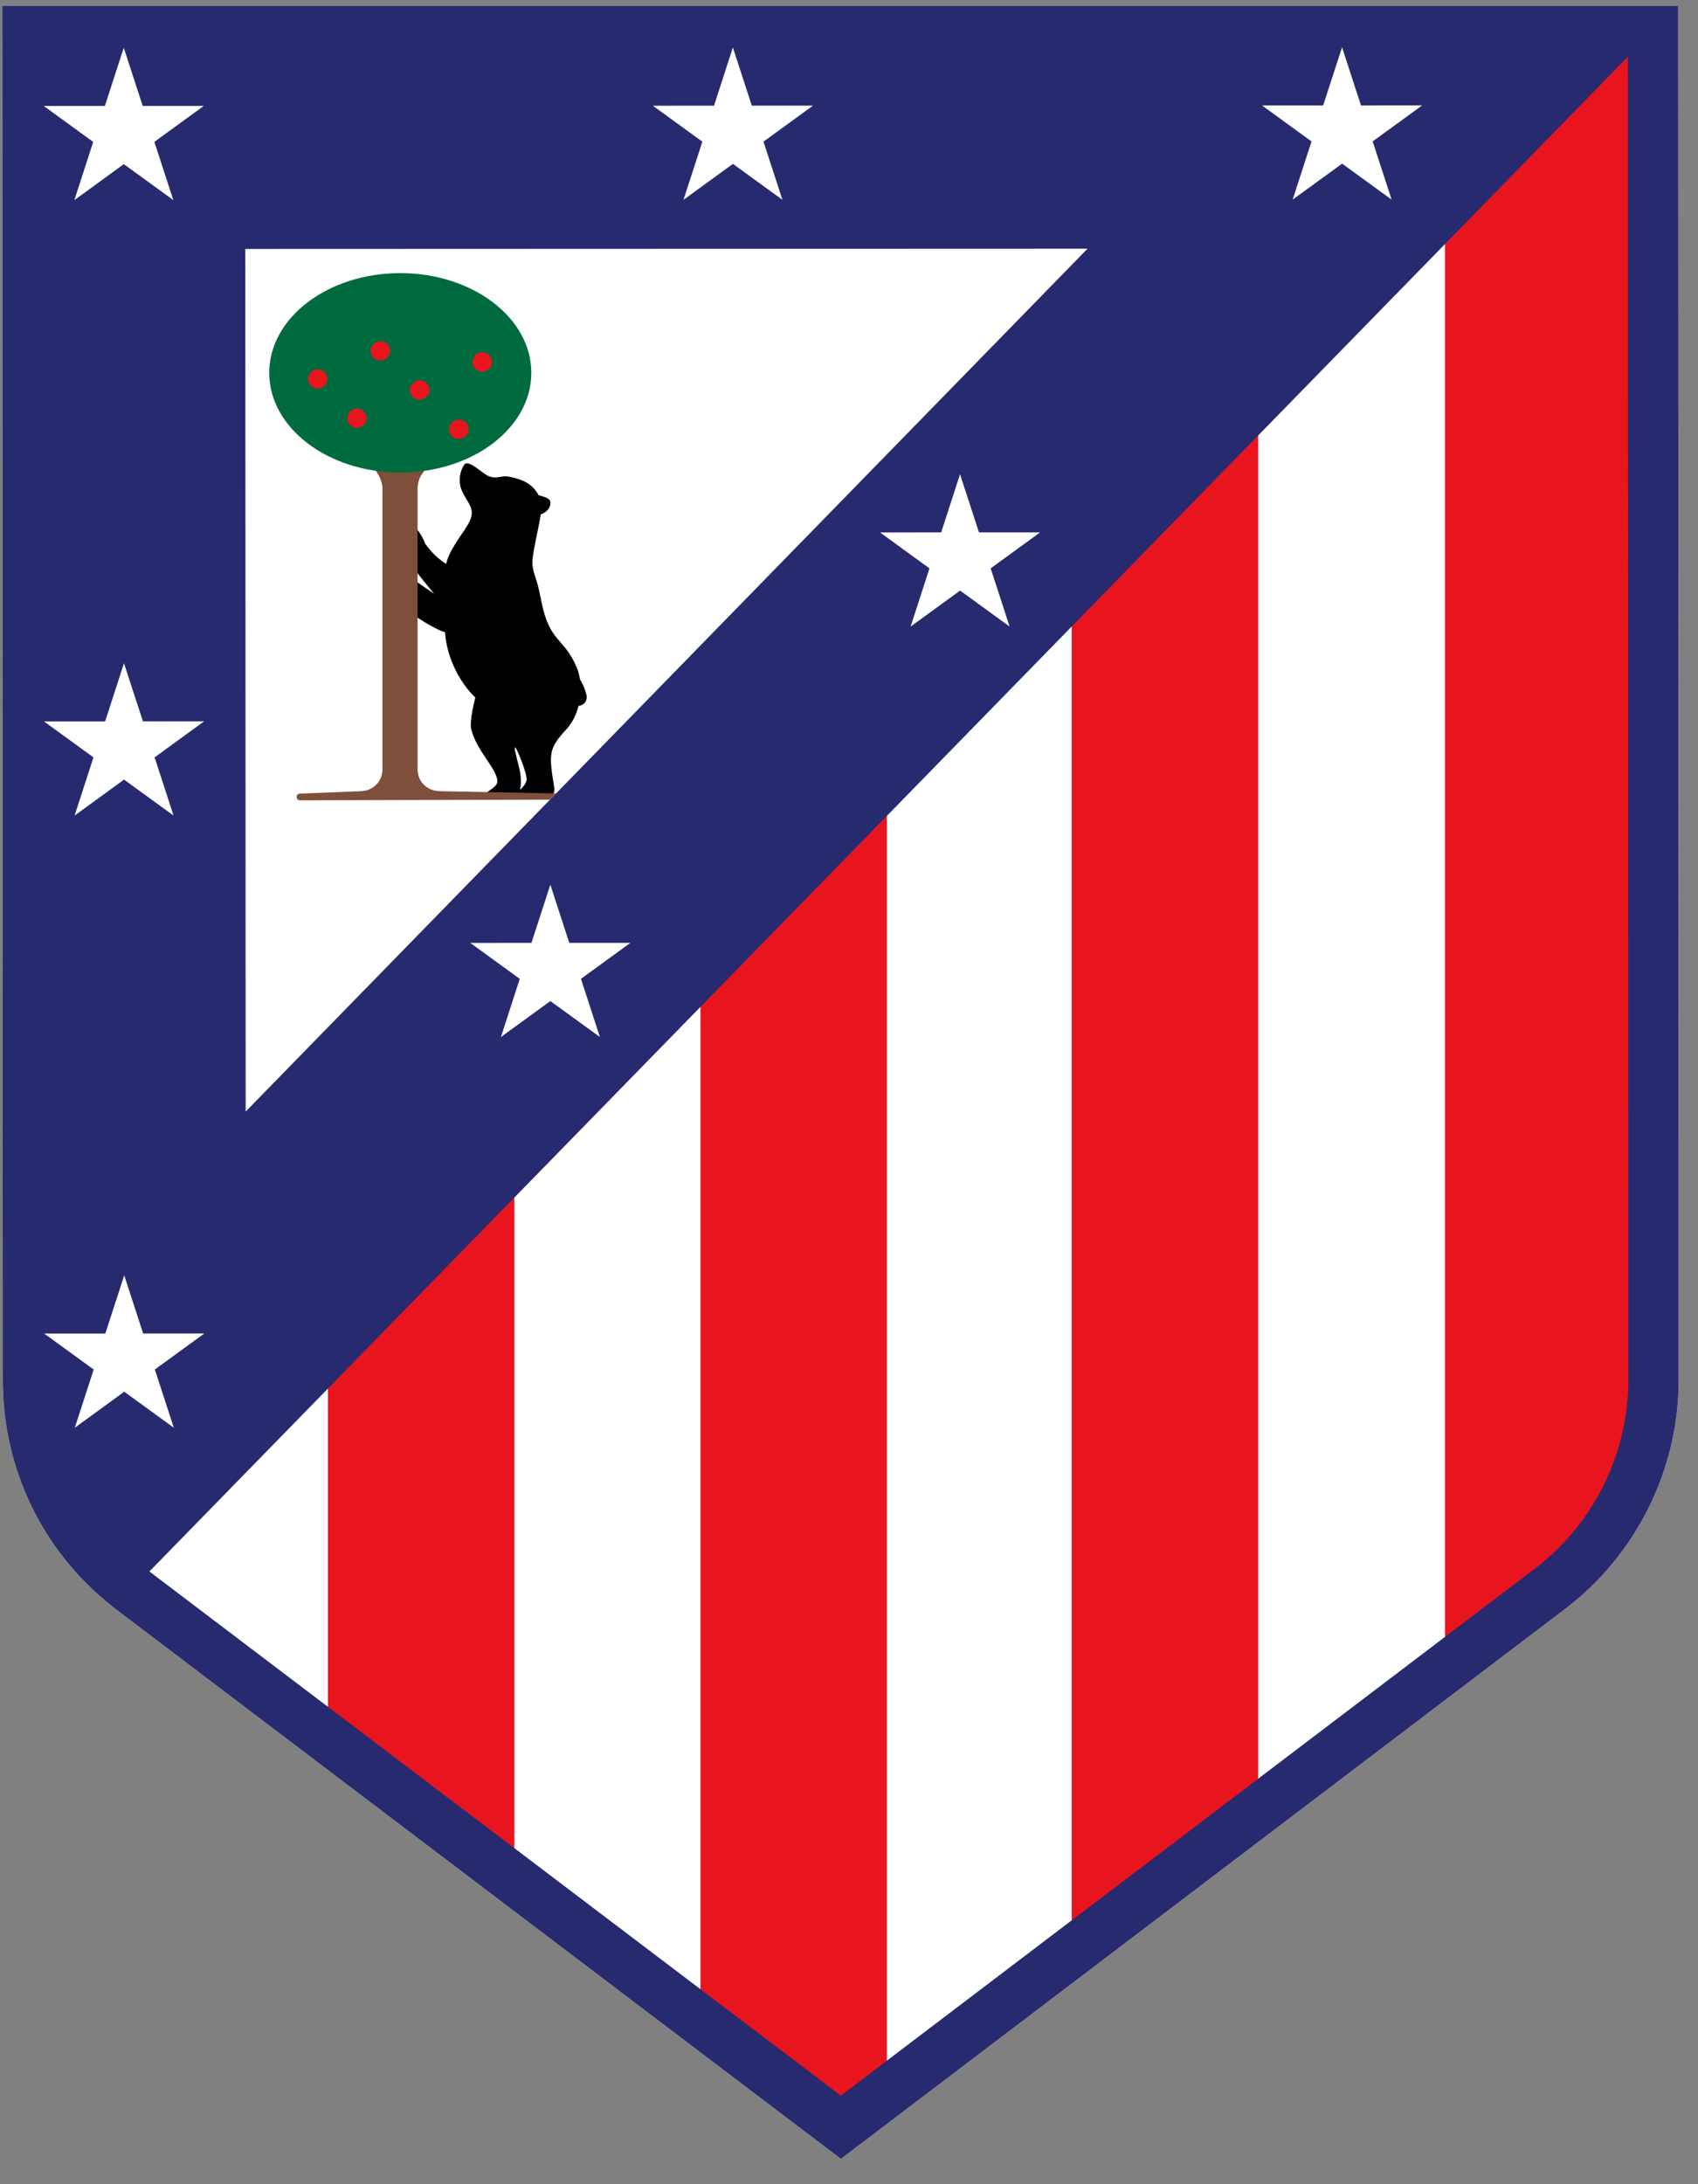
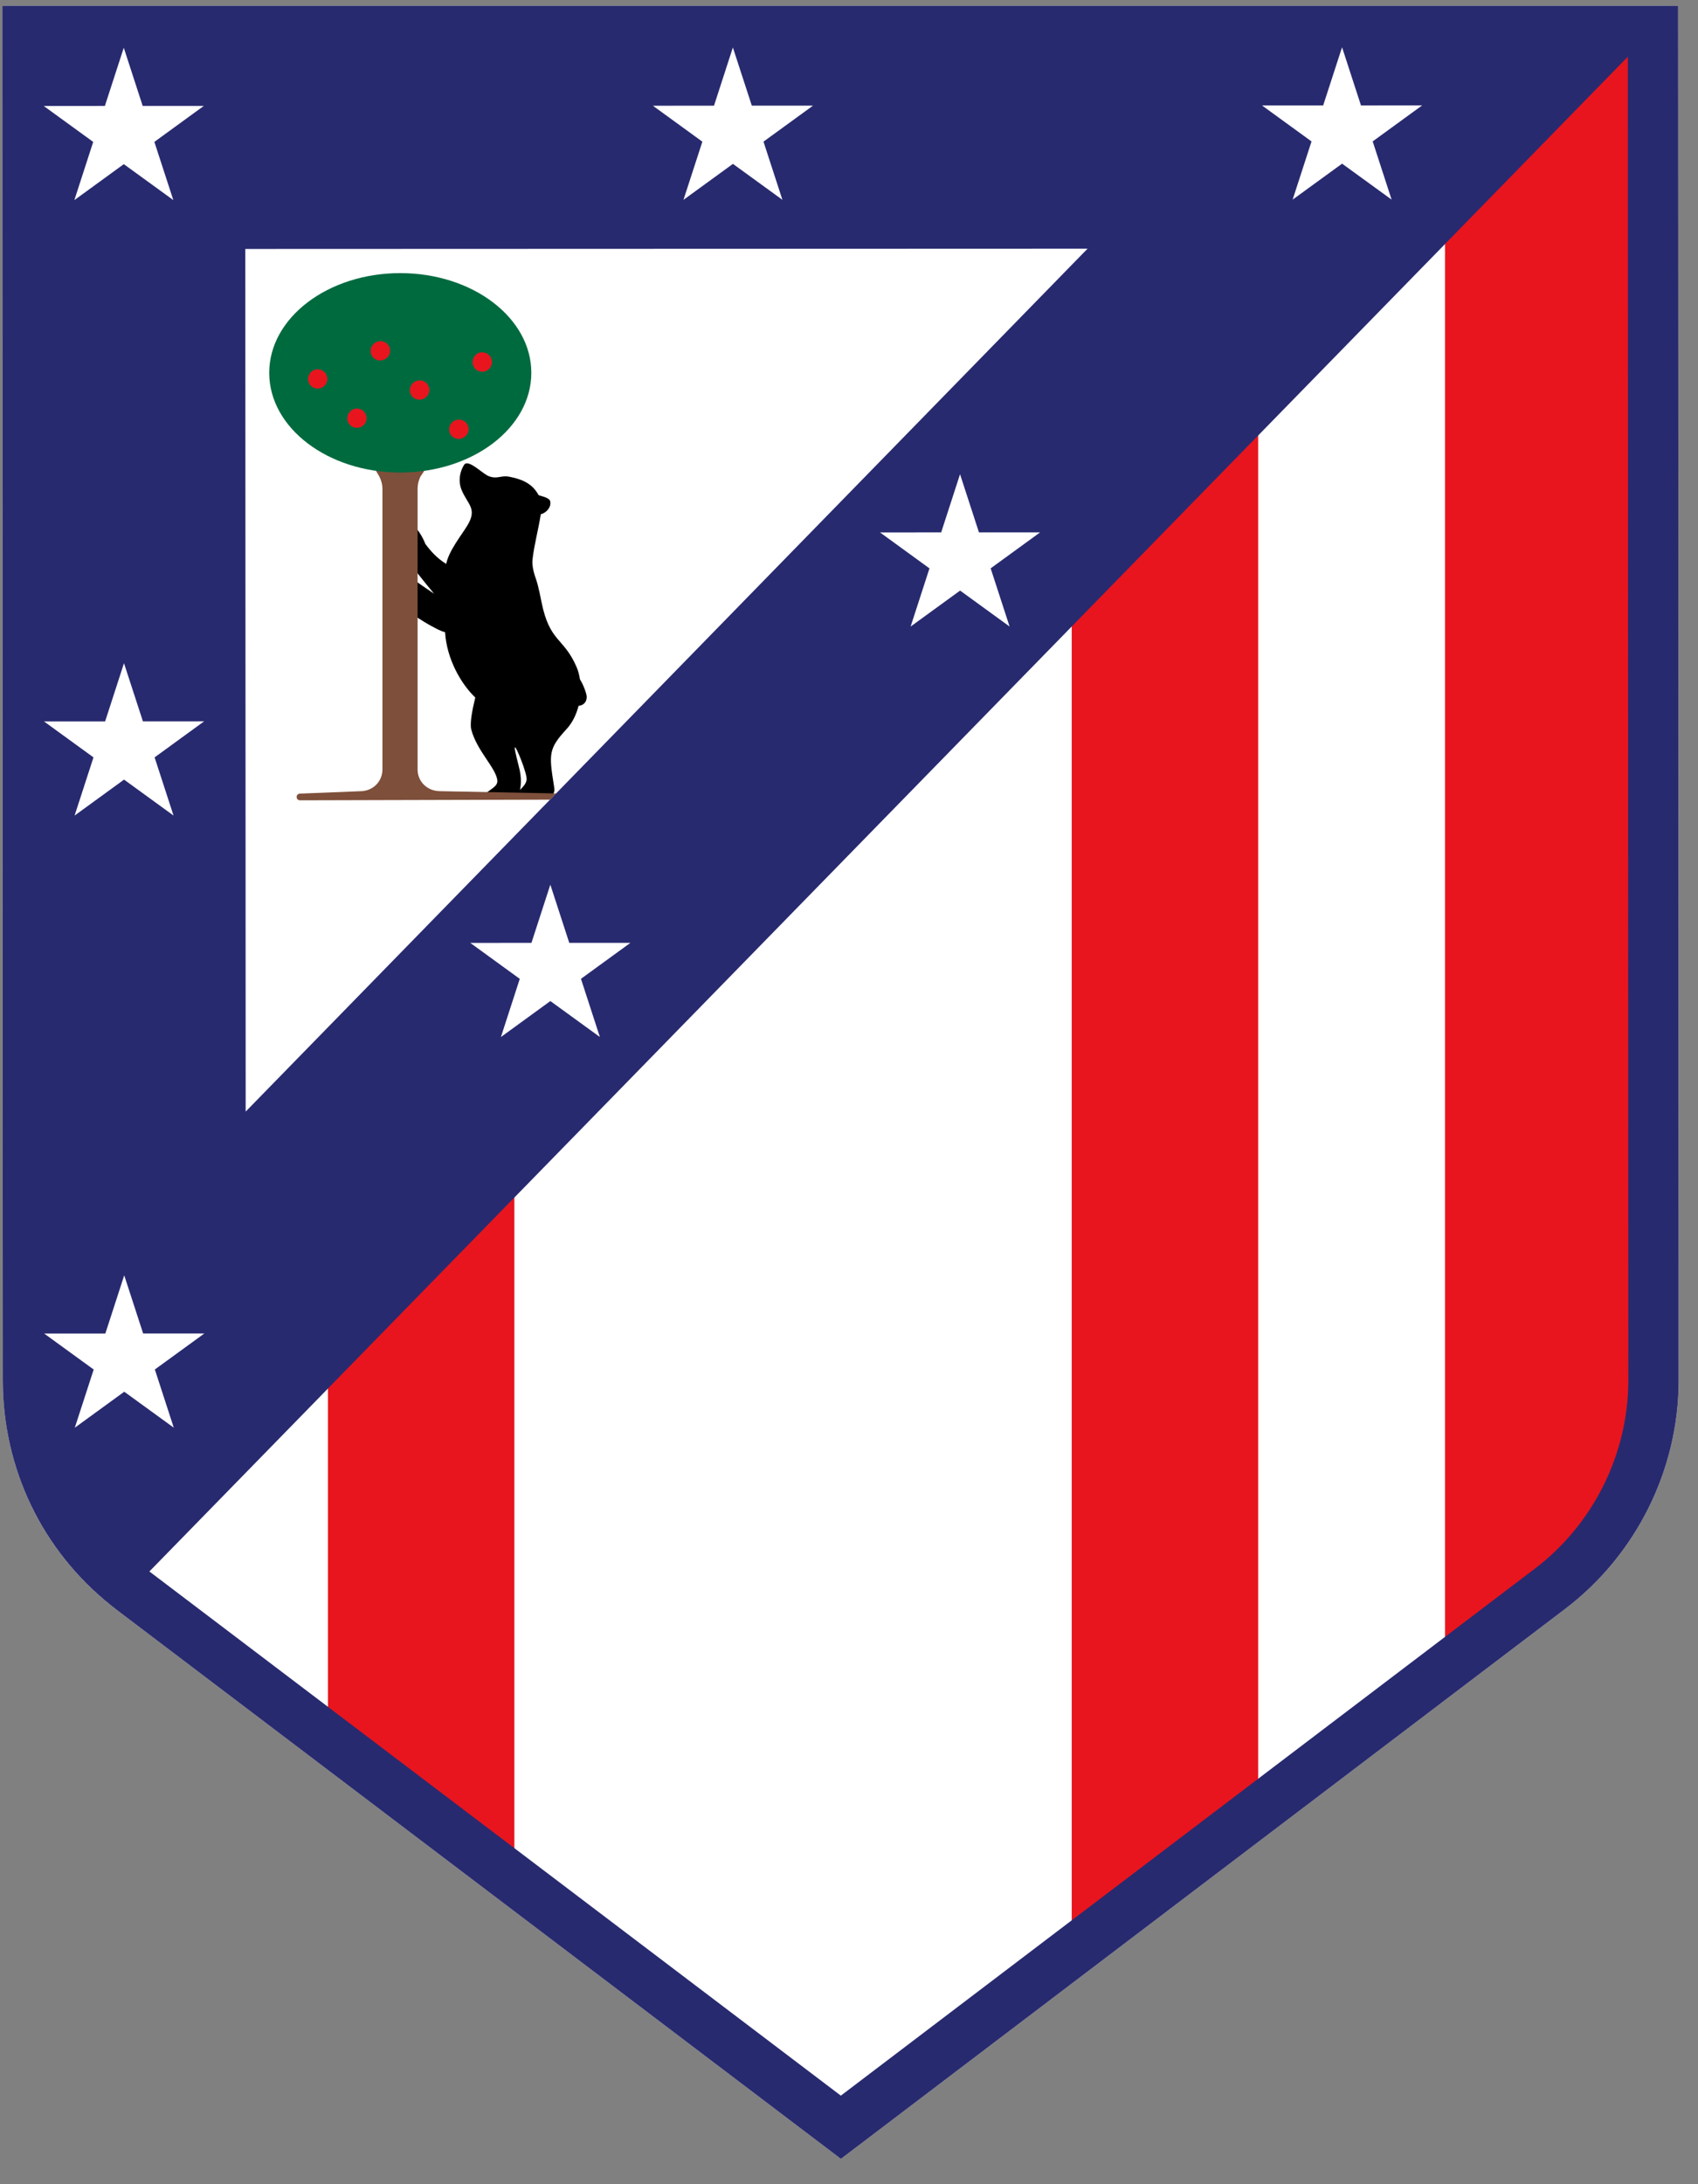
<svg xmlns="http://www.w3.org/2000/svg" width="56" height="72" viewBox="0 0 56 72" fill="none">
  <rect x="0" y="0" width="56" height="72" fill="#808080" stroke="none" />
  <g clip-path="url(#clip0_111_5790)">
    <path d="M55.345 0.189H0.075L0.092 45.522C0.102 48.481 1.438 51.199 3.761 52.997C3.788 53.019 3.815 53.041 3.843 53.062L27.733 71.164L51.617 53.036C53.964 51.256 55.363 48.439 55.362 45.499L55.345 0.189Z" fill="white" />
    <path d="M41.495 14.232L35.345 20.53V63.465L41.495 58.797V14.232Z" fill="#E8151E" />
    <path d="M47.655 54.122L50.614 51.877C52.549 50.409 53.803 48.232 53.802 45.81L53.786 1.647L47.656 7.924V54.123L47.655 54.122Z" fill="#E8151E" />
    <path d="M16.964 61.085V39.352L10.815 45.65V56.426L16.964 61.085Z" fill="#E8151E" />
-     <path d="M29.249 68.092V26.773L23.1 33.071V65.733L27.732 69.243L29.249 68.092Z" fill="#E8151E" />
    <path d="M55.345 0.189H0.075L0.092 45.522C0.102 48.436 1.399 51.115 3.655 52.914C3.69 52.942 3.724 52.97 3.761 52.998C3.788 53.02 3.815 53.042 3.843 53.063L27.733 71.165L51.617 53.037C53.964 51.257 55.363 48.44 55.362 45.5L55.345 0.19V0.189ZM35.868 8.197L8.102 36.643L8.09 8.207L35.868 8.197ZM50.613 51.714L27.731 69.081L4.927 51.802L53.686 1.87L53.702 45.5C53.702 47.923 52.549 50.246 50.614 51.714H50.613Z" fill="#282A6F" />
    <path d="M3.459 3.492L4.082 1.574L4.706 3.492L6.722 3.491L5.091 4.677L5.716 6.596L4.083 5.411L2.452 6.597L3.074 4.678L1.442 3.493L3.459 3.492Z" fill="white" />
    <path d="M23.548 3.484L24.17 1.565L24.795 3.483H26.812L25.18 4.669L25.804 6.587L24.172 5.402L22.541 6.588L23.164 4.67L21.532 3.485L23.548 3.484Z" fill="white" />
    <path d="M3.474 43.959L4.097 42.04L4.721 43.958H6.738L5.107 45.144L5.731 47.062L4.098 45.877L2.467 47.063L3.09 45.145L1.458 43.96L3.474 43.959Z" fill="white" />
    <path d="M3.467 23.781L4.089 21.862L4.714 23.78L6.731 23.779L5.099 24.966L5.723 26.884L4.091 25.699L2.46 26.885L3.083 24.966L1.451 23.781H3.467Z" fill="white" />
    <path d="M17.527 31.081L18.15 29.162L18.774 31.08H20.791L19.16 32.266L19.784 34.184L18.151 32.999L16.52 34.185L17.142 32.267L15.51 31.082L17.527 31.081Z" fill="white" />
    <path d="M31.04 17.55L31.662 15.632L32.286 17.55L34.303 17.549L32.672 18.735L33.296 20.653L31.664 19.468L30.032 20.654L30.654 18.736L29.023 17.551L31.04 17.55Z" fill="white" />
    <path d="M43.638 3.476L44.261 1.558L44.885 3.476L46.902 3.475L45.271 4.661L45.895 6.58L44.262 5.395L42.631 6.581L43.254 4.662L41.622 3.477L43.638 3.476Z" fill="white" />
    <path d="M19.127 22.396C19.105 22.249 19.068 22.108 19.013 21.982C18.585 20.999 18.13 21.184 17.859 19.847C17.831 19.71 17.759 19.329 17.683 19.108C17.633 18.967 17.537 18.682 17.561 18.455C17.611 17.983 17.757 17.454 17.832 16.97C17.834 16.964 17.835 16.958 17.836 16.952C17.952 16.926 18.125 16.802 18.148 16.629C18.168 16.478 18.127 16.421 17.77 16.327C17.766 16.322 17.763 16.318 17.758 16.313C17.546 15.926 17.195 15.793 16.802 15.716C16.631 15.683 16.537 15.719 16.406 15.734C16.275 15.749 16.159 15.722 16.07 15.674C15.865 15.562 15.432 15.131 15.307 15.322C15.185 15.508 15.09 15.837 15.228 16.162C15.432 16.639 15.748 16.77 15.413 17.323C15.211 17.656 14.806 18.15 14.715 18.589C14.43 18.412 14.22 18.192 14.024 17.924C13.963 17.753 13.857 17.576 13.746 17.436V18.867C13.926 19.096 14.131 19.35 14.317 19.572C14.135 19.452 13.926 19.306 13.746 19.181V20.346C13.89 20.441 14.102 20.571 14.247 20.647C14.397 20.726 14.518 20.798 14.678 20.84C14.734 21.735 15.213 22.555 15.675 22.993C15.581 23.376 15.487 23.843 15.543 24.051C15.727 24.749 16.346 25.302 16.402 25.716C16.427 25.9 16.225 25.989 16.075 26.11L16.008 26.154L18.219 26.198L18.253 26.154C18.289 26.092 18.291 26.039 18.276 25.945C18.101 24.847 18.082 24.688 18.691 24.027C18.878 23.823 19.008 23.554 19.081 23.267C19.241 23.253 19.354 23.144 19.35 22.965C19.348 22.864 19.228 22.542 19.127 22.396ZM17.367 25.709C17.341 25.848 17.261 25.923 17.149 26.039C17.149 26.039 17.221 25.777 17.142 25.398C17.105 25.218 16.967 24.741 16.978 24.643C16.992 24.52 17.4 25.52 17.367 25.709Z" fill="black" />
    <path d="M14.491 26.079C14.079 26.069 13.772 25.758 13.772 25.362V16.111C13.772 15.972 13.804 15.835 13.866 15.71L13.999 15.512C13.761 15.538 13.463 15.551 13.203 15.551C12.931 15.551 12.64 15.533 12.391 15.505L12.51 15.707C12.576 15.834 12.613 15.975 12.613 16.117V25.363C12.613 25.759 12.305 26.073 11.897 26.081L9.893 26.161C9.831 26.161 9.782 26.211 9.782 26.271C9.782 26.333 9.831 26.382 9.893 26.382L18.139 26.36L18.338 26.155L14.491 26.08V26.079Z" fill="#7E4F3A" />
    <path d="M13.201 15.577C15.588 15.577 17.523 14.105 17.523 12.29C17.523 10.475 15.588 9.003 13.201 9.003C10.814 9.003 8.879 10.475 8.879 12.29C8.879 14.105 10.814 15.577 13.201 15.577Z" fill="#006A3F" />
    <path d="M11.886 13.489C11.807 13.459 11.721 13.461 11.646 13.494C11.486 13.566 11.41 13.759 11.48 13.916C11.515 13.993 11.577 14.052 11.655 14.082C11.691 14.096 11.729 14.103 11.768 14.103C11.815 14.103 11.861 14.093 11.904 14.074C12.063 14.002 12.134 13.815 12.062 13.655C12.029 13.581 11.965 13.52 11.885 13.49L11.886 13.489Z" fill="#E8151E" />
    <path d="M13.717 13.154C13.754 13.168 13.793 13.176 13.831 13.176C13.877 13.176 13.923 13.165 13.967 13.146C14.132 13.072 14.205 12.887 14.132 12.725C14.098 12.649 14.037 12.591 13.957 12.56C13.875 12.529 13.787 12.532 13.708 12.568C13.546 12.64 13.472 12.829 13.543 12.989C13.577 13.067 13.64 13.125 13.717 13.155V13.154Z" fill="#E8151E" />
    <path d="M15.789 12.232C15.825 12.246 15.865 12.253 15.903 12.253C15.949 12.253 15.996 12.243 16.039 12.224C16.197 12.152 16.268 11.965 16.197 11.805C16.163 11.727 16.095 11.665 16.013 11.634C15.933 11.604 15.85 11.605 15.776 11.638C15.616 11.709 15.543 11.906 15.614 12.067C15.648 12.144 15.711 12.203 15.788 12.233L15.789 12.232Z" fill="#E8151E" />
    <path d="M10.592 12.195C10.512 12.165 10.427 12.166 10.351 12.2C10.191 12.271 10.116 12.464 10.186 12.621C10.22 12.699 10.283 12.757 10.36 12.788C10.396 12.802 10.435 12.809 10.474 12.809C10.52 12.809 10.567 12.799 10.61 12.78C10.769 12.708 10.839 12.521 10.768 12.361C10.735 12.286 10.67 12.226 10.591 12.196L10.592 12.195Z" fill="#E8151E" />
    <path d="M12.838 11.431C12.803 11.356 12.742 11.297 12.663 11.267C12.581 11.236 12.492 11.239 12.414 11.274C12.252 11.347 12.177 11.536 12.249 11.696C12.283 11.773 12.345 11.832 12.423 11.862C12.459 11.876 12.498 11.883 12.537 11.883C12.583 11.883 12.628 11.873 12.673 11.854C12.838 11.779 12.91 11.594 12.838 11.432V11.431Z" fill="#E8151E" />
    <path d="M15.012 14.447C15.048 14.461 15.087 14.468 15.126 14.468C15.172 14.468 15.217 14.458 15.261 14.439C15.427 14.364 15.499 14.179 15.427 14.017C15.392 13.942 15.331 13.883 15.251 13.853C15.17 13.822 15.082 13.825 15.003 13.86C14.841 13.933 14.766 14.122 14.838 14.282C14.872 14.36 14.934 14.418 15.012 14.448V14.447Z" fill="#E8151E" />
  </g>
  <defs>
    <clipPath id="clip0_111_5790">
      <rect width="55.288" height="70.974" fill="white" transform="translate(0.075 0.189)" />
    </clipPath>
  </defs>
</svg>